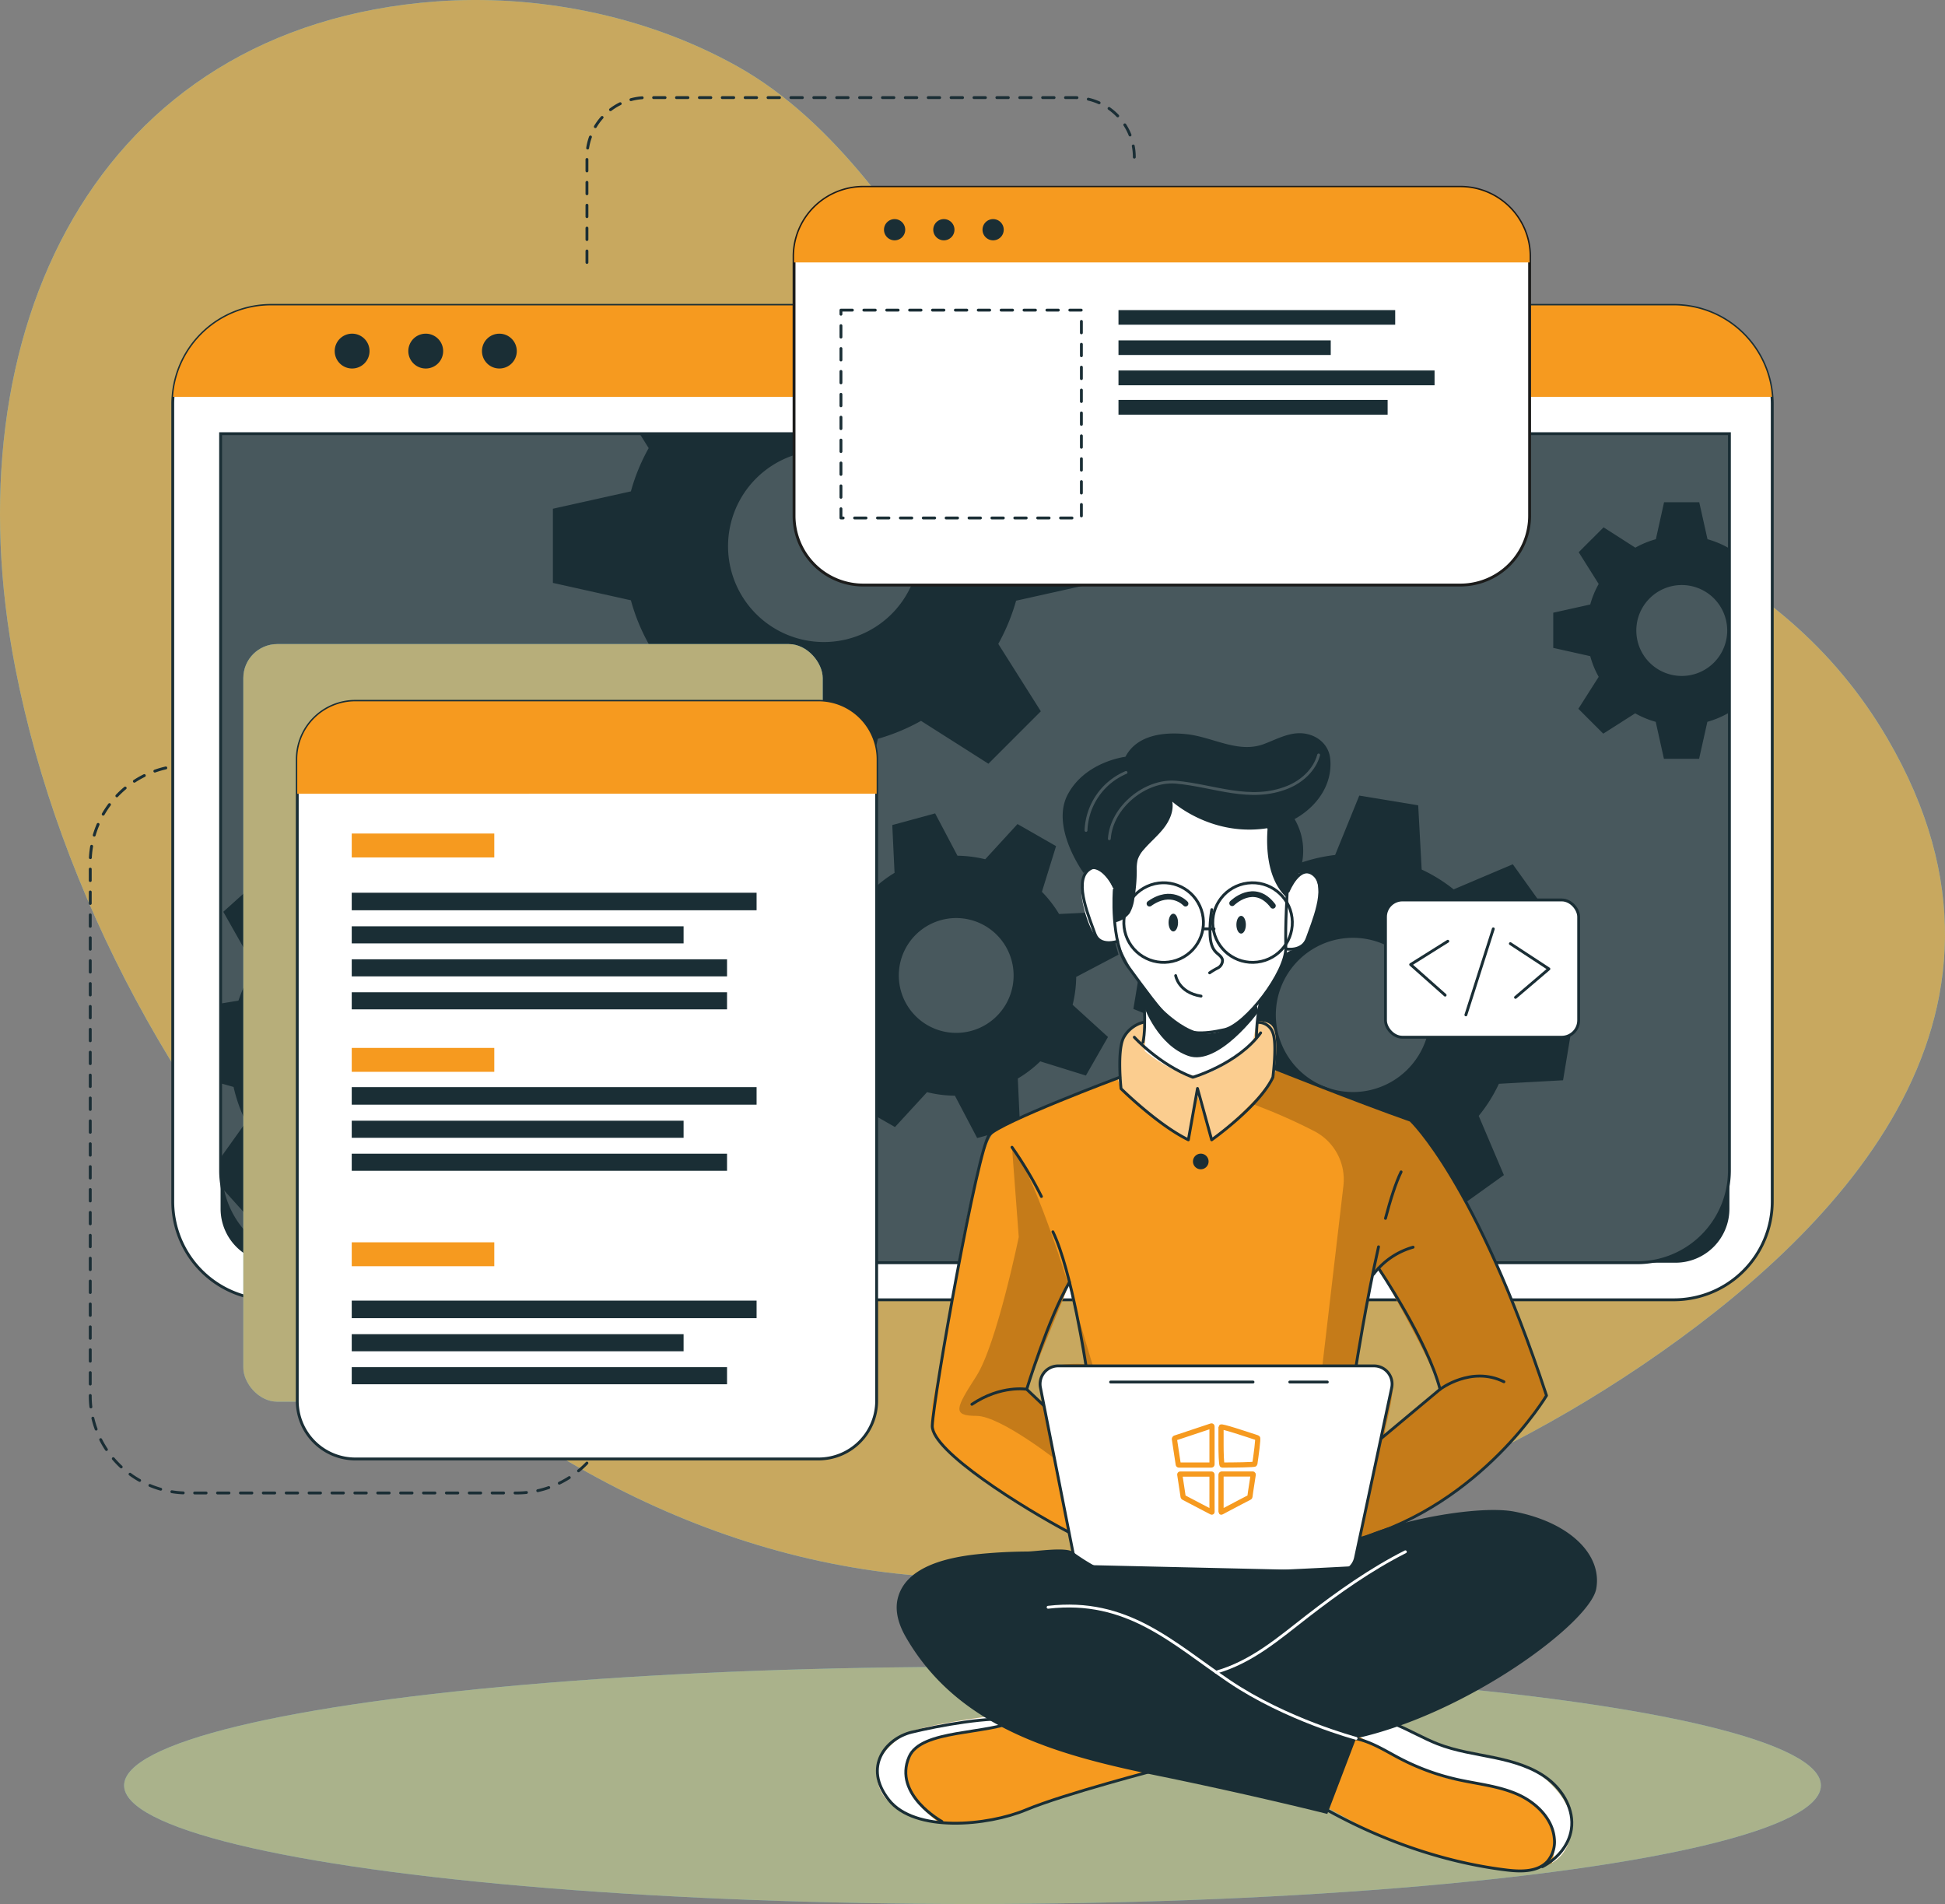
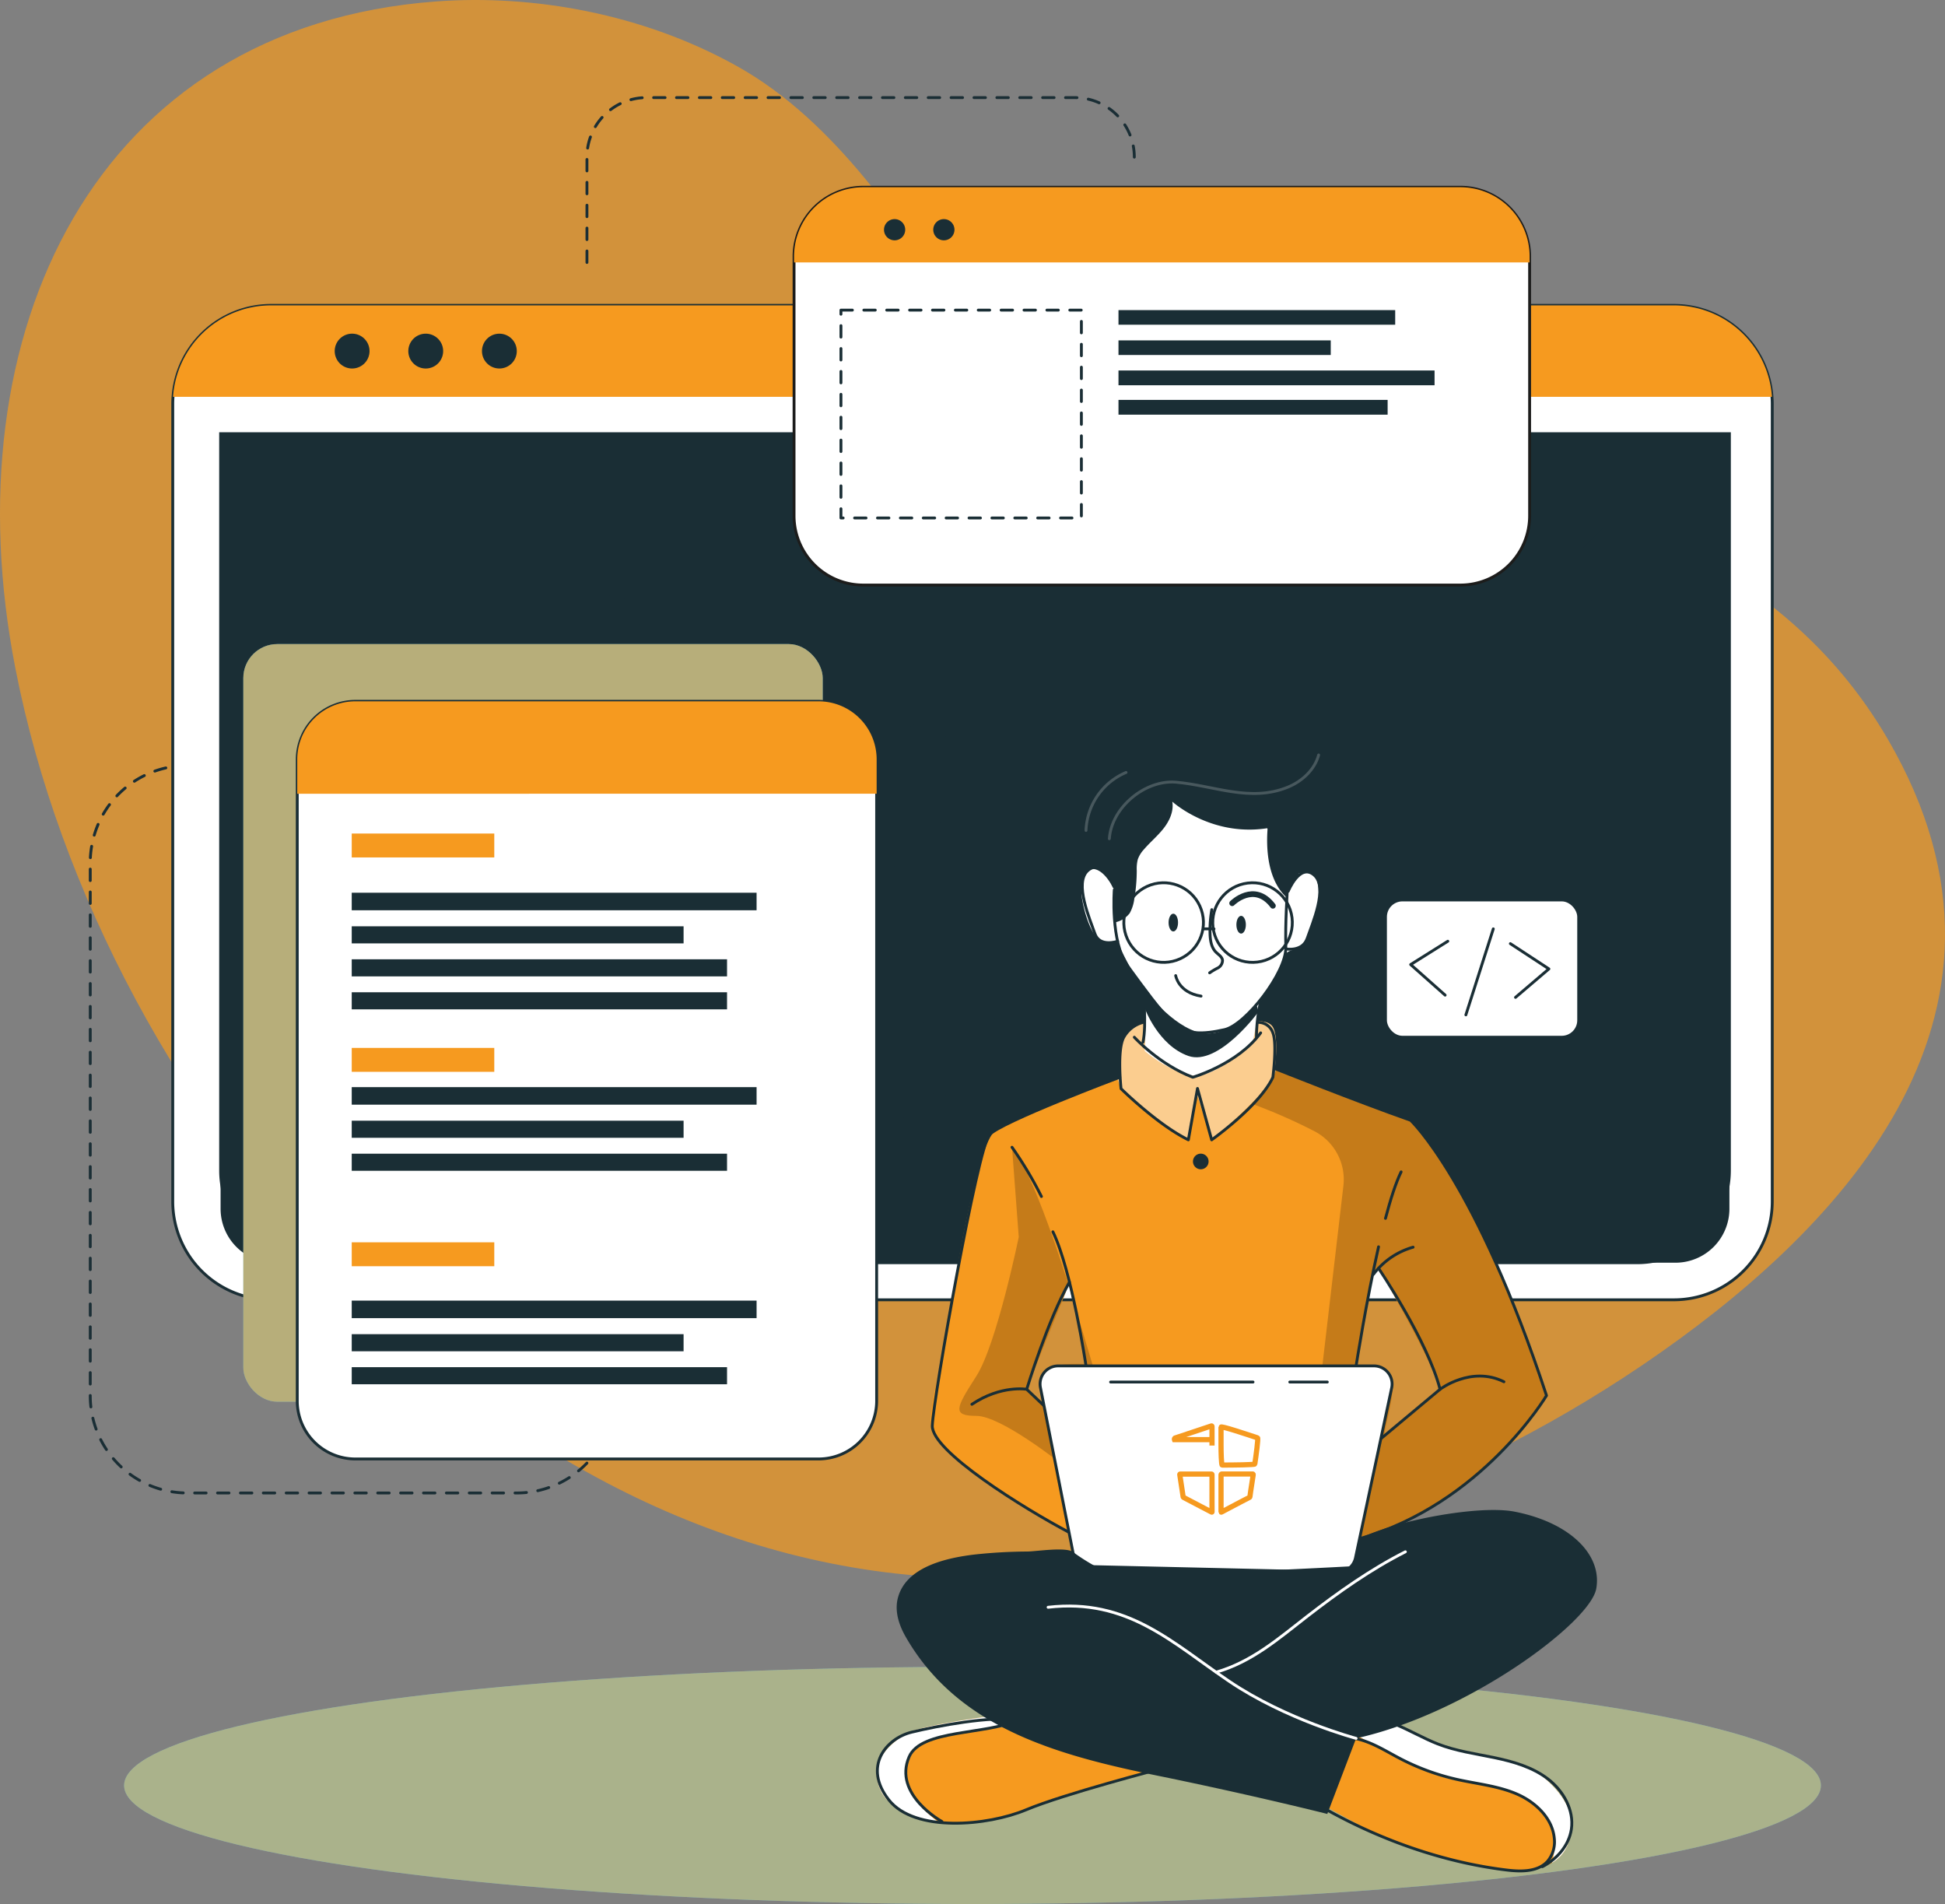
<svg xmlns="http://www.w3.org/2000/svg" width="750" height="734.107" viewBox="0 0 750 734.107">
  <rect x="0" y="0" width="750" height="734.107" fill="#808080" stroke="none" />
  <g id="MEAN_Developer" data-name="MEAN Developer" transform="translate(-886.026 279.445)">
    <g id="Group_4060" data-name="Group 4060" transform="translate(886.026 -279.445)">
-       <path id="Path_5004" data-name="Path 5004" d="M1613.842,5.325c-83.263-142.583-309.087-91.8-355.215-161.159-23.618-35.514-50.042-76.678-88.365-98.085-36.537-20.407-78.9-27.689-115.83-24.985-131.882,9.653-187.8,127.651-162.457,257.23,33.807,172.85,187.034,349.414,369.067,350.649,95.2.647,186.1-33.385,257.4-81.5q.8-.538,1.6-1.081C1591.26,197.916,1677.41,114.188,1613.842,5.325Z" transform="translate(-886.026 279.445)" fill="#5fcaf8" style="mix-blend-mode: normal;isolation: isolate" />
      <path id="Path_5005" data-name="Path 5005" d="M1613.842,5.325c-83.263-142.583-309.087-91.8-355.215-161.159-23.618-35.514-50.042-76.678-88.365-98.085-36.537-20.407-78.9-27.689-115.83-24.985-131.882,9.653-187.8,127.651-162.457,257.23,33.807,172.85,187.034,349.414,369.067,350.649,95.2.647,186.1-33.385,257.4-81.5q.8-.538,1.6-1.081C1591.26,197.916,1677.41,114.188,1613.842,5.325Z" transform="translate(-886.026 279.445)" fill="#f69a1f" opacity="0.7" />
    </g>
    <g id="Group_4061" data-name="Group 4061" transform="translate(920.829 -241.808)">
      <path id="Path_5006" data-name="Path 5006" d="M953.12-106.657h-9.256A37.462,37.462,0,0,0,906.4-69.2V136.366a37.462,37.462,0,0,0,37.463,37.461h127.019a37.461,37.461,0,0,0,37.461-37.461h0" transform="translate(-906.401 364.165)" fill="none" stroke="#1a2e35" stroke-linecap="round" stroke-linejoin="round" stroke-width="1.103" stroke-dasharray="4.412" />
      <path id="Path_5007" data-name="Path 5007" d="M1018.527-193.862v-40.606a22.944,22.944,0,0,1,22.944-22.944h165.18a22.944,22.944,0,0,1,22.944,22.944h0" transform="translate(-827.001 257.411)" fill="none" stroke="#1a2e35" stroke-linecap="round" stroke-linejoin="round" stroke-width="1.103" stroke-dasharray="4.412" />
    </g>
    <g id="Group_4062" data-name="Group 4062" transform="translate(933.881 363.23)">
      <ellipse id="Ellipse_281" data-name="Ellipse 281" cx="327.145" cy="45.716" rx="327.145" ry="45.716" fill="#5fcaf8" style="mix-blend-mode: normal;isolation: isolate" />
      <ellipse id="Ellipse_282" data-name="Ellipse 282" cx="327.145" cy="45.716" rx="327.145" ry="45.716" fill="#f69a1f" opacity="0.5" />
    </g>
    <g id="Group_4063" data-name="Group 4063" transform="translate(952.638 -161.708)">
      <path id="Path_5008" data-name="Path 5008" d="M1541.8-172.587V134.98a37.916,37.916,0,0,1-37.91,37.91H962.935a37.916,37.916,0,0,1-37.912-37.91V-172.587c0-.905.037-1.79.114-2.677a37.9,37.9,0,0,1,37.8-35.254h540.951a37.9,37.9,0,0,1,37.8,35.254C1541.759-174.377,1541.8-173.492,1541.8-172.587Z" transform="translate(-925.023 210.518)" fill="#fff" stroke="#1a2e35" stroke-linecap="round" stroke-linejoin="round" stroke-width="1.103" />
      <path id="Rectangle_9560" data-name="Rectangle 9560" d="M0,0H581.81a0,0,0,0,1,0,0V298.845a20.8,20.8,0,0,1-20.8,20.8H20.8A20.8,20.8,0,0,1,0,298.845V0A0,0,0,0,1,0,0Z" transform="translate(18.448 49.464)" fill="#1a2e35" />
-       <path id="Path_5009" data-name="Path 5009" d="M1517.643-181.561V102.565a35.336,35.336,0,0,1-35.135,35.519H970.958a35.336,35.336,0,0,1-35.135-35.519V-181.561Z" transform="translate(-917.375 231.023)" fill="#fff" opacity="0.2" />
      <path id="Path_5010" data-name="Path 5010" d="M1541.636-175.264H925.09a37.9,37.9,0,0,1,37.8-35.254h540.951A37.9,37.9,0,0,1,1541.636-175.264Z" transform="translate(-924.975 210.518)" fill="#f69a1f" style="mix-blend-mode: normal;isolation: isolate" />
      <path id="Path_5011" data-name="Path 5011" d="M975.013-197.414A6.716,6.716,0,0,1,968.3-190.7a6.715,6.715,0,0,1-6.715-6.715,6.715,6.715,0,0,1,6.715-6.715A6.716,6.716,0,0,1,975.013-197.414Z" transform="translate(-899.134 215.042)" fill="#1a2e35" />
      <path id="Path_5012" data-name="Path 5012" d="M991.635-197.414a6.715,6.715,0,0,1-6.715,6.715,6.715,6.715,0,0,1-6.716-6.715,6.715,6.715,0,0,1,6.716-6.715A6.715,6.715,0,0,1,991.635-197.414Z" transform="translate(-887.364 215.042)" fill="#1a2e35" />
      <circle id="Ellipse_283" data-name="Ellipse 283" cx="6.715" cy="6.715" r="6.715" transform="translate(119.234 10.913)" fill="#1a2e35" />
      <path id="Path_5013" data-name="Path 5013" d="M1517.629-181.555V102.554a35.539,35.539,0,0,1-35.536,35.536H971.347a35.527,35.527,0,0,1-34.841-28.64l-.019-.019v-.075a35.379,35.379,0,0,1-.659-6.8V-181.555Z" transform="translate(-917.372 231.028)" fill="none" stroke="#1a2e35" stroke-width="1.103" />
      <path id="Path_5014" data-name="Path 5014" d="M1304.045-148.563a36.112,36.112,0,0,0-7.9-3.261l-3.184-14.263H1279.4l-3.165,14.263a35.052,35.052,0,0,0-7.916,3.261l-12.247-7.839-9.59,9.591,7.706,12.247a34.832,34.832,0,0,0-3.259,7.914l-14.265,3.165v13.566l14.265,3.186a34.592,34.592,0,0,0,3.259,7.97l-7.839,12.322,9.591,9.591,12.324-7.839a35.059,35.059,0,0,0,7.914,3.278l3.165,14.246h13.566l3.184-14.246a36.173,36.173,0,0,0,7.895-3.278l.622.4v-64.631ZM1286.22-99.1a17.515,17.515,0,0,1-17.524-17.524,17.527,17.527,0,0,1,17.524-17.524,17.527,17.527,0,0,1,17.524,17.524A17.515,17.515,0,0,1,1286.22-99.1Z" transform="translate(-704.339 241.981)" fill="#1a2e35" />
      <path id="Path_5015" data-name="Path 5015" d="M1219.526-123.865v-28.6l-30.073-6.67a77.618,77.618,0,0,0-6.877-16.7l3.637-5.727H1044.271l3.5,5.577a73.958,73.958,0,0,0-6.858,16.677l-30.074,6.689v28.6l30.074,6.708a74.99,74.99,0,0,0,6.858,16.808l-16.524,25.982L1051.489-54.3l25.965-16.526a76.543,76.543,0,0,0,16.694,6.916l6.67,30.034h28.6l6.727-30.034a77.038,77.038,0,0,0,16.637-6.916L1178.77-54.3l20.218-20.219L1182.576-100.5a78.283,78.283,0,0,0,6.877-16.658Zm-104.2,22.648a36.951,36.951,0,0,1-36.95-36.95,36.951,36.951,0,0,1,36.95-36.949,36.95,36.95,0,0,1,36.95,36.949A36.95,36.95,0,0,1,1115.326-101.217Z" transform="translate(-864.249 231.023)" fill="#1a2e35" />
      <path id="Path_5016" data-name="Path 5016" d="M1082.933,8.3l1.206-22.686-23.516-6.633a63.58,63.58,0,0,0-4.824-13.491l14.208-19.954-15.226-16.9-21.292,12.041a63.005,63.005,0,0,0-12.963-6.2l-4.071-24.119L993.77-90.846l-6.558,23.591a59.194,59.194,0,0,0-13.491,4.786L953.786-76.677,936.865-61.452l12.059,21.311A58.889,58.889,0,0,0,942.707-27.2l-6.879,1.131V4.666l4.995,1.414a59.3,59.3,0,0,0,4.824,13.528l-9.818,13.737.659,11.776V45.2l.019.019,10.119,11.231,21.329-12.041a59.066,59.066,0,0,0,13,6.274l3.881,23.157v.019l.188.962,22.687,1.206.6-2.168v-.019l5.955-21.4a60.817,60.817,0,0,0,13.566-4.786l19.9,14.188,16.921-15.206L1052.634,25.3a58.871,58.871,0,0,0,6.142-12.925Zm-60.26-35.442a29.38,29.38,0,0,0-41.49-2.186A29.384,29.384,0,0,0,979,12.167a29.383,29.383,0,0,0,41.492,2.166A29.358,29.358,0,0,0,1022.673-27.139Z" transform="translate(-917.372 295.262)" fill="#1a2e35" />
      <path id="Path_5017" data-name="Path 5017" d="M1172.7-22.053a46.2,46.2,0,0,0,1.377-10.744l16.311-8.577-4.508-16.547-18.41.861a45.784,45.784,0,0,0-6.614-8.548l5.456-17.611-14.868-8.517L1139-78.163a48.242,48.242,0,0,0-10.708-1.365l-8.611-16.323-16.525,4.5.873,18.434a46.81,46.81,0,0,0-8.564,6.609l-17.62-5.439-8.527,14.844,13.645,12.4a44.68,44.68,0,0,0-1.348,10.717l-16.34,8.6,4.508,16.548,18.433-.873A43.914,43.914,0,0,0,1094.81-.95l-5.483,17.522,14.868,8.517,12.374-13.455a45.127,45.127,0,0,0,10.732,1.353l8.587,16.335,16.524-4.5-.726-15.747-.123-2.7a45.431,45.431,0,0,0,8.648-6.617l17.606,5.473,7.275-12.714,1.242-2.152ZM1133.626-12a22.135,22.135,0,0,1-27.173-15.539,22.134,22.134,0,0,1,15.539-27.173,22.132,22.132,0,0,1,27.173,15.539A22.133,22.133,0,0,1,1133.626-12Z" transform="translate(-825.703 291.718)" fill="#1a2e35" />
      <path id="Path_5018" data-name="Path 5018" d="M1307.565,9.893l3.768-22.706-22.988-9.251a60.881,60.881,0,0,0-3.3-14.169l16.543-18.427-13.4-18.73-22.817,9.685a60.634,60.634,0,0,0-12.324-7.651l-1.337-24.759-22.723-3.749-9.309,22.894a63.541,63.541,0,0,0-14.113,3.315L1187.087-90.2l-18.711,13.4,9.7,22.8a61.985,61.985,0,0,0-6.916,10.739c-.263.528-.528,1.056-.772,1.583l-24.74,1.375-3.768,22.686,3.73,1.508,19.257,7.763a59.877,59.877,0,0,0,3.3,14.113l-16.543,18.485,13.4,18.709,22.819-9.723a59.137,59.137,0,0,0,12.3,7.707l1.281,24.647,22.706,3.749,9.289-22.725a59.607,59.607,0,0,0,14.15-3.315l18.448,16.562,18.729-13.416-9.7-22.819a59.468,59.468,0,0,0,7.781-12.379Zm-63.707-1.018A29.739,29.739,0,0,1,1202.368,2a29.715,29.715,0,0,1,6.858-41.472,29.735,29.735,0,0,1,41.491,6.858A29.736,29.736,0,0,1,1243.859,8.875Z" transform="translate(-771.457 288.875)" fill="#1a2e35" />
    </g>
    <g id="Group_4071" data-name="Group 4071" transform="translate(979.848 -207.257)">
      <g id="Group_4068" data-name="Group 4068" transform="translate(0 176.139)">
        <rect id="Rectangle_9561" data-name="Rectangle 9561" width="223.418" height="292.115" rx="13.11" fill="#5fcaf8" style="mix-blend-mode: normal;isolation: isolate" />
        <rect id="Rectangle_9562" data-name="Rectangle 9562" width="223.418" height="292.115" rx="13.11" fill="#f69a1f" opacity="0.58" />
        <g id="Group_4067" data-name="Group 4067" transform="translate(20.801 22.071)">
          <path id="Path_5019" data-name="Path 5019" d="M1176.546-98.76V148.568a22.4,22.4,0,0,1-22.4,22.4H975.515a22.392,22.392,0,0,1-22.385-22.4V-98.76a22.388,22.388,0,0,1,22.385-22.385h178.627A22.392,22.392,0,0,1,1176.546-98.76Z" transform="translate(-953.13 121.145)" fill="#fff" stroke="#1a2e35" stroke-linecap="round" stroke-linejoin="round" stroke-width="1.103" />
          <path id="Path_5020" data-name="Path 5020" d="M1176.546-98.76v13.247H953.13V-98.76a22.388,22.388,0,0,1,22.385-22.385h178.627A22.392,22.392,0,0,1,1176.546-98.76Z" transform="translate(-953.13 121.145)" fill="#f69a1f" style="mix-blend-mode: normal;isolation: isolate" />
          <rect id="Rectangle_9563" data-name="Rectangle 9563" width="54.965" height="9.219" transform="translate(21.01 50.975)" fill="#f69a1f" style="mix-blend-mode: normal;isolation: isolate" />
          <rect id="Rectangle_9564" data-name="Rectangle 9564" width="54.965" height="9.219" transform="translate(21.01 133.629)" fill="#f69a1f" style="mix-blend-mode: normal;isolation: isolate" />
          <rect id="Rectangle_9565" data-name="Rectangle 9565" width="54.965" height="9.219" transform="translate(21.01 208.582)" fill="#f69a1f" style="mix-blend-mode: normal;isolation: isolate" />
          <g id="Group_4064" data-name="Group 4064" transform="translate(21.01 73.8)">
            <rect id="Rectangle_9566" data-name="Rectangle 9566" width="156.11" height="6.762" fill="#1a2e35" />
            <rect id="Rectangle_9567" data-name="Rectangle 9567" width="127.961" height="6.589" transform="translate(0 12.943)" fill="#1a2e35" />
            <rect id="Rectangle_9568" data-name="Rectangle 9568" width="144.717" height="6.589" transform="translate(0 25.665)" fill="#1a2e35" />
            <rect id="Rectangle_9569" data-name="Rectangle 9569" width="144.717" height="6.589" transform="translate(0 38.377)" fill="#1a2e35" />
          </g>
          <g id="Group_4065" data-name="Group 4065" transform="translate(21.01 148.753)">
            <rect id="Rectangle_9570" data-name="Rectangle 9570" width="156.11" height="6.762" fill="#1a2e35" />
            <rect id="Rectangle_9571" data-name="Rectangle 9571" width="127.961" height="6.589" transform="translate(0 12.943)" fill="#1a2e35" />
            <rect id="Rectangle_9572" data-name="Rectangle 9572" width="144.717" height="6.589" transform="translate(0 25.665)" fill="#1a2e35" />
          </g>
          <g id="Group_4066" data-name="Group 4066" transform="translate(21.01 231.061)">
            <rect id="Rectangle_9573" data-name="Rectangle 9573" width="156.11" height="6.762" transform="translate(0 0)" fill="#1a2e35" />
            <rect id="Rectangle_9574" data-name="Rectangle 9574" width="127.961" height="6.589" transform="translate(0 12.943)" fill="#1a2e35" />
            <rect id="Rectangle_9575" data-name="Rectangle 9575" width="144.717" height="6.589" transform="translate(0 25.665)" fill="#1a2e35" />
          </g>
        </g>
      </g>
      <g id="Group_4070" data-name="Group 4070" transform="translate(212.365)">
        <path id="Path_5021" data-name="Path 5021" d="M1348.914-210.465v99.96a26.69,26.69,0,0,1-26.7,26.7H1091.978a26.7,26.7,0,0,1-26.7-26.7v-99.96a26.718,26.718,0,0,1,26.7-26.719h230.236A26.7,26.7,0,0,1,1348.914-210.465Z" transform="translate(-1065.278 237.184)" fill="#fff" stroke="#1c1c1b" stroke-width="1.103" />
        <path id="Path_5022" data-name="Path 5022" d="M1348.914-210.465v2.28H1065.278v-2.28a26.718,26.718,0,0,1,26.7-26.719h230.236A26.7,26.7,0,0,1,1348.914-210.465Z" transform="translate(-1065.278 237.184)" fill="#f69a1f" style="mix-blend-mode: normal;isolation: isolate" />
        <path id="Path_5023" data-name="Path 5023" d="M1092.566-223.006a4.09,4.09,0,0,1-5.784,0,4.09,4.09,0,0,1,0-5.784,4.09,4.09,0,0,1,5.784,0A4.089,4.089,0,0,1,1092.566-223.006Z" transform="translate(-1050.898 242.28)" fill="#1a2e35" />
        <path id="Path_5024" data-name="Path 5024" d="M1103.686-223.006a4.09,4.09,0,0,1-5.784,0,4.089,4.089,0,0,1,0-5.784,4.09,4.09,0,0,1,5.784,0A4.09,4.09,0,0,1,1103.686-223.006Z" transform="translate(-1043.023 242.28)" fill="#1a2e35" />
-         <path id="Path_5025" data-name="Path 5025" d="M1114.806-223.006a4.09,4.09,0,0,1-5.784,0,4.09,4.09,0,0,1,0-5.784,4.09,4.09,0,0,1,5.784,0A4.089,4.089,0,0,1,1114.806-223.006Z" transform="translate(-1035.149 242.28)" fill="#1a2e35" />
        <rect id="Rectangle_9576" data-name="Rectangle 9576" width="92.715" height="80.142" transform="translate(18.086 47.38)" fill="none" stroke="#1a2e35" stroke-linecap="round" stroke-linejoin="round" stroke-width="1.103" stroke-dasharray="4.412" />
        <g id="Group_4069" data-name="Group 4069" transform="translate(125.105 47.38)">
          <rect id="Rectangle_9577" data-name="Rectangle 9577" width="106.702" height="5.628" fill="#1a2e35" />
          <rect id="Rectangle_9578" data-name="Rectangle 9578" width="81.848" height="5.628" transform="translate(0 11.672)" fill="#1a2e35" />
          <rect id="Rectangle_9579" data-name="Rectangle 9579" width="121.88" height="5.695" transform="translate(0 23.277)" fill="#1a2e35" />
          <rect id="Rectangle_9580" data-name="Rectangle 9580" width="103.783" height="5.695" transform="translate(0 34.615)" fill="#1a2e35" />
        </g>
      </g>
    </g>
    <g id="Group_4073" data-name="Group 4073" transform="translate(1224.064 3.251)">
      <path id="Path_5026" data-name="Path 5026" d="M1200.936,126.613s-49.538,14.207-56.454,16.656c-6.293,2.224-23.345,8.2-36.139,6.351a27.983,27.983,0,0,1-3.656-.791c-12.965-3.864-18.786-7.463-20.482-15.621-1.715-8.179,4.749-14.15,10.966-18s39.947-7.857,39.947-7.857l8.139,2.393h.021Z" transform="translate(-1083.925 270.656)" fill="#f69a1f" style="mix-blend-mode: normal;isolation: isolate" />
      <path id="Path_5027" data-name="Path 5027" d="M1108.343,149.619a27.983,27.983,0,0,1-3.656-.791c-12.965-3.864-18.786-7.463-20.482-15.621-1.715-8.179,4.749-14.15,10.966-18s39.947-7.857,39.947-7.857l8.139,2.393c-7.367,3.392-34.839,5.276-40.831,8.725s-8.894,9.948-5.352,18.728C1098.958,141.875,1104.009,146.4,1108.343,149.619Z" transform="translate(-1083.925 270.656)" fill="#fff" />
      <path id="Path_5028" data-name="Path 5028" d="M1193.368,127.791s-37.2,9.639-51.953,15.807-42.9,8.869-52.925-3.855-1.156-23.67,8.869-26.1,30.3-6.288,41.368-4.745" transform="translate(-1083.811 271.498)" fill="none" stroke="#1a2e35" stroke-linecap="round" stroke-linejoin="round" stroke-width="1.103" />
      <path id="Path_5029" data-name="Path 5029" d="M1104.429,147.954s-18.93-10.379-12.644-24.927c4.639-10.736,29.891-8.409,42.394-14.277" transform="translate(-1079.265 271.644)" fill="none" stroke="#1a2e35" stroke-linecap="round" stroke-linejoin="round" stroke-width="1.103" />
      <path id="Path_5030" data-name="Path 5030" d="M1283.559,152.316c-.509,5.068-2.3,9.929-7.424,12.944-3.411,2.016-8.272,3.222-15.224,3.146-17.374-.225-50.028-12.644-50.028-12.644l-30.581-16.9,15.9-25.174,4.352-6.9,11.25,2.525s9.308,5.276,18.673,9.477,32.089,5.089,40.1,11.571C1278.584,136.827,1284.427,143.875,1283.559,152.316Z" transform="translate(-1015.677 270.258)" fill="#f69a1f" style="mix-blend-mode: normal;isolation: isolate" />
      <path id="Path_5031" data-name="Path 5031" d="M1276.966,152.316c-.509,5.068-2.3,9.929-7.424,12.944.962-3.937,1.753-9.385-.866-15.262-3.392-7.67-14.528-14.434-29.151-15.565-14.6-1.131-25.813-7.97-31.674-11.023-4.578-2.374-14.225-7.555-18.239-9.723l4.352-6.9,11.25,2.525s9.308,5.276,18.673,9.477,32.089,5.089,40.1,11.571C1271.992,136.827,1277.834,143.875,1276.966,152.316Z" transform="translate(-1009.084 270.258)" fill="#fff" />
      <path id="Path_5032" data-name="Path 5032" d="M1185.583,139.386c21.768,12.471,46.668,21.451,71.578,24.45,5.56.67,12.034.764,15.761-3.418a11.663,11.663,0,0,0,2.569-8.737c-.675-7.851-7.275-14.077-14.514-17.187s-15.235-3.855-22.923-5.579a90.441,90.441,0,0,1-22.042-8.064c-5.528-2.883-10.879-6.387-16.977-7.676s-13.364.275-16.619,5.592" transform="translate(-1014.18 274.474)" fill="none" stroke="#1a2e35" stroke-linecap="round" stroke-linejoin="round" stroke-width="1.103" />
      <path id="Path_5033" data-name="Path 5033" d="M1264.358,165.72c5.628-2.89,10.25-8.194,11.188-14.451,1.109-7.4-3.105-14.839-9.044-19.391s-13.358-6.687-20.684-8.211-14.818-2.547-21.787-5.27c-10.717-4.185-21.285-12.456-32.405-9.506" transform="translate(-1007.658 271.304)" fill="none" stroke="#1a2e35" stroke-linecap="round" stroke-linejoin="round" stroke-width="1.103" />
      <path id="Path_5034" data-name="Path 5034" d="M1281.226-9.263l-51.741-19.69-.641-.246s.188-1.375.338-3.372c.321-4.127.49-10.853-1.45-13.134-2.883-3.372-11.06-.547-19.032-4.2s-22.723,2.883-22.723,2.883-10.647-1.959-15.337,5.727c-2.393,6.2-1.565,15.433-1.565,15.433s-.338.132-.979.357c-6.163,2.3-39.7,14.924-46.806,19.992-7.839,5.56-16.506,62.557-19.293,79.29-2.789,16.752-7.745,31.824-5.22,37.591,2.506,5.746,38.553,33.5,59.279,40.662,20.727,7.179,94.269,5.068,94.269,5.068s1.206-.319,3.336-1c12.435-4,56.565-20.445,79.966-59.242C1333.626,96.858,1310.959,22.506,1281.226-9.263ZM1141.433,86.608c-3.807,2.7-1.771,13.153-1.771,13.153l-6.482-5.71,16.261-39.982,6.933,30.693S1145.239,83.933,1141.433,86.608Zm130.088,25.4c-1.79.924,5.145-18.3,1.846-22.648-3.3-4.373-13.171-3.939-13.171-3.939l.849-5.258c.113-.582,5.859-30.053,5.859-30.053l1.942-2.318s20.124,34.5,23.723,46.654C1292.57,94.446,1270.637,112.008,1271.522,112.008Z" transform="translate(-1075.317 158.507)" fill="#f69a1f" style="mix-blend-mode: normal;isolation: isolate" />
      <path id="Path_5035" data-name="Path 5035" d="M1159.412-99.582l-26.7,28.352s-3.683,3.256-2.219,11.48,4.872,15.291,7.446,15.838a36.6,36.6,0,0,0,6.184.553s5.724,12.4,9.776,17.276c0,0,1.413,19.143.661,24.457,0,0,9.593,8.382,18.631,9.448s23-12.78,23-12.78l3.461-16.95s8.192-12.437,8.751-15.747,4.3-2.461,6.144-4.094,6.1-8.937,6.8-15.838.751-14.828-7.265-12.5c-6.945-1.867-2.6-16.552-2.6-16.552l-12.206-10.77Z" transform="translate(-1051.195 124.116)" fill="#fff" />
      <path id="Path_5036" data-name="Path 5036" d="M1199.63-28.953a27.384,27.384,0,0,1-1.377,3.09c-4.409,8.308-23.608,24.138-23.608,24.138l-5.8-17.845-3.184,17.845c-6.407-2.789-25.947-19.729-25.947-19.729s-.659-1.583-1.469-4.052c.64-.225.979-.357.979-.357s-.828-9.232,1.565-15.433c4.69-7.687,15.337-5.727,15.337-5.727s14.753-6.539,22.723-2.883,16.149.83,19.032,4.2,1.112,16.506,1.112,16.506Z" transform="translate(-1045.462 158.507)" fill="#fff" opacity="0.5" />
      <path id="Path_5037" data-name="Path 5037" d="M1229.663-16.91,1177.922-36.6l-.641-.246s.188-1.375.338-3.372l-1.074,6.708-7.649,10.4a209.835,209.835,0,0,1,23.875,10.522,20.976,20.976,0,0,1,10.97,20.916l-9.538,81.56-3.9,46.314,11.8,12.249c12.435-4,56.565-20.445,79.966-59.242C1282.063,89.211,1259.4,14.859,1229.663-16.91Zm-9.7,121.271c-1.79.924,5.145-18.3,1.846-22.648-3.3-4.373-13.171-3.939-13.171-3.939l.849-5.258c.113-.582,5.859-30.053,5.859-30.053l1.942-2.318s20.124,34.5,23.723,46.654C1241.007,86.8,1219.074,104.36,1219.959,104.36Z" transform="translate(-1023.754 166.154)" opacity="0.2" />
      <path id="Path_5038" data-name="Path 5038" d="M1155.259,67.738l-8.045-26.889s-14.425-49.2-24.319-61.334l2.6,34.6s-8.488,41.335-16.345,53.622c-7.857,12.266-9.554,15.337,0,15.337,9.573,0,32.786,18.523,32.786,18.523l-1.79-15.452Zm-20.218,10.4-6.482-5.71,16.261-39.982,6.933,30.693s-11.135-.828-14.941,1.846C1133.005,67.682,1135.041,78.139,1135.041,78.139Z" transform="translate(-1070.696 180.128)" opacity="0.2" />
      <path id="Path_5039" data-name="Path 5039" d="M1144.048-56.553s1.486,14.5,0,21.125" transform="translate(-1041.35 154.587)" fill="none" stroke="#1a2e35" stroke-linecap="round" stroke-linejoin="round" stroke-width="1.103" />
      <path id="Path_5040" data-name="Path 5040" d="M1169.671-39.582a62.161,62.161,0,0,1,1.614-13.851" transform="translate(-1023.205 156.796)" fill="none" stroke="#1a2e35" stroke-linecap="round" stroke-linejoin="round" stroke-width="1.103" />
      <path id="Path_5041" data-name="Path 5041" d="M1196.347-93.254s8.773,11.021,8.322,19.343-1.124,18.219-.9,27.89-15.52,29.915-23.617,31.713-15.071,2.25-20.243-2.924-10.346-12.37-17.1-21.593-5.172-29.464-5.172-29.464" transform="translate(-1045.997 128.597)" fill="none" stroke="#1a2e35" stroke-linecap="round" stroke-linejoin="round" stroke-width="1.103" />
      <path id="Path_5042" data-name="Path 5042" d="M1159.932-74.122a45.553,45.553,0,0,0-.685,9.168c.068,2.569.451,5.345,2.25,7.181.97.987,2.378,1.778,2.562,3.152a3.331,3.331,0,0,1-1.8,2.986,25.412,25.412,0,0,0-3.162,1.877" transform="translate(-1030.694 142.146)" fill="none" stroke="#1a2e35" stroke-linecap="round" stroke-linejoin="round" stroke-width="1.103" />
      <path id="Path_5043" data-name="Path 5043" d="M1151.43-59.233s1.013,6.539,9.781,7.907" transform="translate(-1036.122 152.689)" fill="none" stroke="#1a2e35" stroke-linecap="round" stroke-linejoin="round" stroke-width="1.103" />
      <path id="Path_5044" data-name="Path 5044" d="M1153.477-69.786c0,1.889-.818,3.421-1.826,3.421s-1.824-1.532-1.824-3.421.818-3.421,1.824-3.421S1153.477-71.675,1153.477-69.786Z" transform="translate(-1037.257 142.793)" fill="#1a2e35" />
      <path id="Path_5045" data-name="Path 5045" d="M1168.785-69.3c0,1.889-.816,3.421-1.824,3.421s-1.824-1.532-1.824-3.421.816-3.421,1.824-3.421S1168.785-71.194,1168.785-69.3Z" transform="translate(-1026.416 143.134)" fill="#1a2e35" />
      <path id="Path_5046" data-name="Path 5046" d="M1164.184-74.12s8.5-8.5,15.7.982" transform="translate(-1027.091 139.666)" fill="none" stroke="#1a2e35" stroke-linecap="round" stroke-linejoin="round" stroke-width="2.206" />
-       <path id="Path_5047" data-name="Path 5047" d="M1159.416-74.361s-5.4-6.05-13.9,0" transform="translate(-1040.309 140.072)" fill="none" stroke="#1a2e35" stroke-linecap="round" stroke-linejoin="round" stroke-width="2.206" />
      <path id="Path_5048" data-name="Path 5048" d="M1144.709-48.585s5.206,14.355,16.839,18.426,27.076-17.057,27.076-17.057l-.808-2.748s-10.119,13.149-21.377,10.906-22.39-17.495-22.39-17.495Z" transform="translate(-1041.35 154.587)" fill="#1a2e35" />
      <path id="Path_5049" data-name="Path 5049" d="M1143.975-55.174s-6.933,2.449-8.776-2.953-8.165-19.625-2.634-24.365,9.975,6.259,9.975,6.259" transform="translate(-1051.053 135.378)" fill="none" stroke="#1a2e35" stroke-linecap="round" stroke-linejoin="round" stroke-width="1.103" />
      <path id="Path_5050" data-name="Path 5050" d="M1176.283-52.971s6.445,1.3,8.288-4.106,8.163-19.625,2.634-24.365-9.975,6.259-9.975,6.259" transform="translate(-1018.523 136.122)" fill="none" stroke="#1a2e35" stroke-linecap="round" stroke-linejoin="round" stroke-width="1.103" />
      <path id="Path_5051" data-name="Path 5051" d="M1145.674-40.937a9.618,9.618,0,0,0,6.084-3.6,15.158,15.158,0,0,0,1.768-5.452,65.656,65.656,0,0,0,.963-10.99,14.79,14.79,0,0,1,.386-4.282,11,11,0,0,1,2.318-3.813c2.42-2.835,5.335-5.232,7.635-8.165s3.99-6.646,3.369-10.322c0,0,15.723,14.372,38.389,9.928,12.2-2.393,23.914-13.1,22.488-26.56-.508-4.79-4.026-8.233-8.6-9.369-6.031-1.5-11.451,1.715-16.916,3.775-9.964,3.758-19.712-2.694-29.778-3.777-8.607-.926-19.174.142-23.658,8.7,0,0-15.462,1.817-22.235,14.517s6.1,30.282,6.1,30.282,5.183-6.274,11.841,6.426Z" transform="translate(-1054.186 113.945)" fill="#1a2e35" />
      <path id="Path_5052" data-name="Path 5052" d="M1172.828-92.921s-4,20.836,6.434,30.926c0,0,2.284-6.264,4.6-7.793a24.152,24.152,0,0,0-1.828-23.133C1174.4-105.047,1172.828-92.921,1172.828-92.921Z" transform="translate(-1021.503 125.017)" fill="#1a2e35" />
      <path id="Path_5053" data-name="Path 5053" d="M1217.164-109.038c-1.544,5.743-6.4,10.186-11.906,12.428-14.485,5.9-28.553-.642-43.057-1.923-11.853-1.049-24.918,9.63-25.747,21.8" transform="translate(-1046.726 117.42)" fill="none" stroke="#fff" stroke-linecap="round" stroke-linejoin="round" stroke-width="1.103" opacity="0.2" />
      <path id="Path_5054" data-name="Path 5054" d="M1131.189-82.741a25.322,25.322,0,0,1,15.428-22.346" transform="translate(-1050.456 120.218)" fill="none" stroke="#fff" stroke-linecap="round" stroke-linejoin="round" stroke-width="1.103" opacity="0.2" />
      <path id="Path_5055" data-name="Path 5055" d="M1142.093-44.625s9.543,10.515,22.556,15.433c0,0,17.339-5.029,26.165-17.119" transform="translate(-1042.734 161.839)" fill="none" stroke="#1a2e35" stroke-linecap="round" stroke-linejoin="round" stroke-width="1.103" />
      <circle id="Ellipse_284" data-name="Ellipse 284" cx="15.344" cy="15.344" r="15.344" transform="matrix(0.909, -0.417, 0.417, 0.909, 90.318, 65.457)" fill="none" stroke="#1a2e35" stroke-linecap="round" stroke-linejoin="round" stroke-width="1.103" />
      <circle id="Ellipse_285" data-name="Ellipse 285" cx="15.344" cy="15.344" r="15.344" transform="translate(127.842 59.649) rotate(-7.003)" fill="none" stroke="#1a2e35" stroke-linecap="round" stroke-linejoin="round" stroke-width="1.103" />
      <path id="Path_5056" data-name="Path 5056" d="M1147.757-48.673a12.029,12.029,0,0,0-7.381,5.722c-2.714,4.779-1.076,19.83-1.076,19.83s14.019,13.875,25.957,19.727l3.522-19.8,5.464,19.8s18.487-13.074,23.606-24.124c0,0,1.669-12.886,0-17.119a5.9,5.9,0,0,0-5.517-4.036" transform="translate(-1045.059 160.166)" fill="none" stroke="#1a2e35" stroke-linecap="round" stroke-linejoin="round" stroke-width="1.103" />
      <path id="Path_5057" data-name="Path 5057" d="M1136.481,50.293s-5.473-36.716-12.767-51.7" transform="translate(-1055.748 193.64)" fill="none" stroke="#1a2e35" stroke-linecap="round" stroke-linejoin="round" stroke-width="1.103" />
      <path id="Path_5058" data-name="Path 5058" d="M1114.484-20.485a148.546,148.546,0,0,1,11.342,18.979" transform="translate(-1062.285 180.128)" fill="none" stroke="#1a2e35" stroke-linecap="round" stroke-linejoin="round" stroke-width="1.103" />
      <path id="Path_5059" data-name="Path 5059" d="M1198.791,2.992c1.929-7.314,3.978-13.732,6.026-17.922" transform="translate(-1002.584 184.061)" fill="none" stroke="#1a2e35" stroke-linecap="round" stroke-linejoin="round" stroke-width="1.103" />
      <path id="Path_5060" data-name="Path 5060" d="M1192.159,47.9s3.954-25.171,8.659-45.916" transform="translate(-1007.28 196.036)" fill="none" stroke="#1a2e35" stroke-linecap="round" stroke-linejoin="round" stroke-width="1.103" />
      <path id="Path_5061" data-name="Path 5061" d="M1196.084,12.511a28.957,28.957,0,0,1,15.274-10.444" transform="translate(-1004.501 196.098)" fill="none" stroke="#1a2e35" stroke-linecap="round" stroke-linejoin="round" stroke-width="1.103" />
      <path id="Path_5062" data-name="Path 5062" d="M1173.808-38.245s31.838,12.717,52.385,19.941c0,0,25.281,23.774,52.385,106.12,0,0-24.847,41.781-72.085,55.176" transform="translate(-1020.275 167.551)" fill="none" stroke="#1a2e35" stroke-linecap="round" stroke-linejoin="round" stroke-width="1.103" />
      <path id="Path_5063" data-name="Path 5063" d="M1197.747,55.31l22.824-19.058s12.075-9.176,24.633-2.9" transform="translate(-1003.323 216.699)" fill="none" stroke="#1a2e35" stroke-linecap="round" stroke-linejoin="round" stroke-width="1.103" />
      <path id="Path_5064" data-name="Path 5064" d="M1197.228,6.832s18.882,27.812,23.71,46.647" transform="translate(-1003.691 199.472)" fill="none" stroke="#1a2e35" stroke-linecap="round" stroke-linejoin="round" stroke-width="1.103" />
      <path id="Path_5065" data-name="Path 5065" d="M1133.25,40.582l-6.681-6.37s-9.916-1.732-21.143,5.794" transform="translate(-1068.699 218.739)" fill="none" stroke="#1a2e35" stroke-linecap="round" stroke-linejoin="round" stroke-width="1.103" />
      <path id="Path_5066" data-name="Path 5066" d="M1117.8,51.271s8.3-27.252,16.48-41.32" transform="translate(-1059.934 201.681)" fill="none" stroke="#1a2e35" stroke-linecap="round" stroke-linejoin="round" stroke-width="1.103" />
      <path id="Path_5067" data-name="Path 5067" d="M1168.782-36.289s-45.8,17.182-50.288,22.187-21.557,101.116-22.006,112.115c-.4,9.832,35.271,31.925,52.892,41.236" transform="translate(-1075.031 168.936)" fill="none" stroke="#1a2e35" stroke-linecap="round" stroke-linejoin="round" stroke-width="1.103" />
      <rect id="Rectangle_9581" data-name="Rectangle 9581" width="74.5" height="52.929" rx="6.532" transform="translate(196.207 64.286)" fill="#fff" stroke="#1a2e35" stroke-linecap="round" stroke-linejoin="round" stroke-width="1.103" />
      <path id="Path_5068" data-name="Path 5068" d="M1218.8-66.991,1204.476-58l13.294,11.791" transform="translate(-998.558 147.195)" fill="none" stroke="#1a2e35" stroke-linecap="round" stroke-linejoin="round" stroke-width="1.103" />
      <path id="Path_5069" data-name="Path 5069" d="M1228.969-45.734l12.874-10.972-14.861-9.743" transform="translate(-982.621 147.579)" fill="none" stroke="#1a2e35" stroke-linecap="round" stroke-linejoin="round" stroke-width="1.103" />
      <line id="Line_106" data-name="Line 106" y1="33.16" x2="10.576" transform="translate(227.208 75.436)" fill="none" stroke="#1a2e35" stroke-linecap="round" stroke-linejoin="round" stroke-width="1.103" />
      <path id="Path_5070" data-name="Path 5070" d="M1161.356-16.031a3.012,3.012,0,0,1-3.011,3.011,3.012,3.012,0,0,1-3.011-3.011,3.012,3.012,0,0,1,3.011-3.013A3.012,3.012,0,0,1,1161.356-16.031Z" transform="translate(-1033.358 181.148)" fill="#1a2e35" />
      <g id="Group_4072" data-name="Group 4072" transform="translate(63.022 243.932)">
        <path id="Path_5071" data-name="Path 5071" d="M1234.1,78.966H1129.878a2.445,2.445,0,0,1-2.443-2.444h0a2.443,2.443,0,0,1,2.443-2.443H1234.1a2.444,2.444,0,0,1,2.444,2.443h0A2.445,2.445,0,0,1,1234.1,78.966Z" transform="translate(-1116.136 3.159)" fill="#1a2e35" />
        <path id="Path_5072" data-name="Path 5072" d="M1242.437,102.886,1256.4,37.3a6.981,6.981,0,0,0-6.828-8.435H1127.8a6.979,6.979,0,0,0-6.848,8.332l12.522,63.408a6.98,6.98,0,0,0,6.687,5.627l95.286,2.183A6.983,6.983,0,0,0,1242.437,102.886Z" transform="translate(-1120.82 -28.861)" fill="#fff" stroke="#1a2e35" stroke-linecap="round" stroke-linejoin="round" stroke-width="1.103" />
        <line id="Line_107" data-name="Line 107" x2="14.468" transform="translate(96.285 6.224)" fill="none" stroke="#1a2e35" stroke-linecap="round" stroke-linejoin="round" stroke-width="1.103" />
        <line id="Line_108" data-name="Line 108" x2="54.92" transform="translate(27.192 6.224)" fill="none" stroke="#1a2e35" stroke-linecap="round" stroke-linejoin="round" stroke-width="1.103" />
        <g id="Group_4155" data-name="Group 4155" transform="translate(46.609 16.242)">
-           <path id="Path_5262" data-name="Path 5262" d="M19.688,14.464V7.412c0-.549-.032-.571-.56-.4-4.5,1.5-8.991,3-13.491,4.49a.52.52,0,0,0-.42.678c.474,3.1.937,6.2,1.411,9.292.075.517.086.517.625.517H19.117c.549,0,.571-.022.571-.581Z" transform="translate(0 0)" fill="none" stroke="#f69a1f" stroke-width="2" fill-rule="evenodd" />
+           <path id="Path_5262" data-name="Path 5262" d="M19.688,14.464V7.412c0-.549-.032-.571-.56-.4-4.5,1.5-8.991,3-13.491,4.49a.52.52,0,0,0-.42.678H19.117c.549,0,.571-.022.571-.581Z" transform="translate(0 0)" fill="none" stroke="#f69a1f" stroke-width="2" fill-rule="evenodd" />
          <path id="Path_5263" data-name="Path 5263" d="M21.506,15.5c0,2.369.108,7.569.463,7.569,4.027-.011,12.522-.075,12.565-.409.463-3.144,1.411-9.96,1.044-10.078C31.057,11.081,21.5,7.9,21.5,8.443,21.5,9.061,21.506,13.766,21.506,15.5Z" transform="translate(1.659 -1.075)" fill="none" stroke="#f69a1f" stroke-width="2" fill-rule="evenodd" />
          <path id="Path_5264" data-name="Path 5264" d="M19.632,29.92V23.05c0-.517,0-.517-.517-.517H7.465c-.226-.011-.28.1-.248.312.42,2.767.851,5.545,1.26,8.323A.506.506,0,0,0,8.8,31.6c.872.452,1.744.926,2.627,1.378,2.606,1.367,5.211,2.724,7.817,4.092.4.2.4.2.4-.269Q19.627,33.36,19.632,29.92Z" transform="translate(0.056 2.935)" fill="none" stroke="#f69a1f" stroke-width="2" fill-rule="evenodd" />
          <path id="Path_5265" data-name="Path 5265" d="M21.48,29.8v7.053c0,.226.011.355.28.183.474-.28.98-.528,1.464-.786,1.917-1,3.833-2,5.739-3.026,1.131-.614,2.283-1.184,3.424-1.777.118-.065.215-.118.237-.291q.129-1.066.291-2.132c.312-2.078.614-4.156.958-6.234.065-.388-.065-.388-.345-.388-3.865,0-7.742.011-11.607,0-.345,0-.452.075-.441.431C21.491,25.166,21.48,27.481,21.48,29.8Z" transform="translate(1.686 3.037)" fill="none" stroke="#f69a1f" stroke-width="2" fill-rule="evenodd" />
        </g>
      </g>
      <path id="Path_5074" data-name="Path 5074" d="M1265.6,149.437l-11.1,29.137s-28.307-7.135-64.581-14.569c-37.927-7.772-77.539-17.833-98.088-53.881-2.506-4.4-4.171-9.588-3-14.511,2.965-12.451,19.164-15.831,29.841-17.078A198.163,198.163,0,0,1,1138.88,77.4c3.437-.048,14.777-1.85,17.522.169a80.236,80.236,0,0,0,13.18,7.811c6.064,2.574,94.576-2.313,94.576-2.313s2.632-5.557,2.783-10.628c13.913-7.07,46.131-13.062,59.745-10.415,21.406,4.163,33.894,16.649,31.515,29.732S1308.581,139.923,1265.6,149.437Z" transform="translate(-1080.723 238.104)" fill="#1a2e35" />
      <path id="Path_5075" data-name="Path 5075" d="M1241.4,134.084s-26.924-7.135-48.926-22-39.19-32.111-69.842-28.543" transform="translate(-1056.518 253.456)" fill="none" stroke="#fff" stroke-linecap="round" stroke-linejoin="round" stroke-width="1.103" />
      <path id="Path_5076" data-name="Path 5076" d="M1160.554,117.243c13.9-4,24.1-12.987,35.247-21.62,11.812-9.145,24.3-18,37.738-24.8" transform="translate(-1029.661 244.788)" fill="none" stroke="#fff" stroke-linecap="round" stroke-linejoin="round" stroke-width="1.103" />
      <line id="Line_109" data-name="Line 109" x2="4.078" transform="translate(126.006 75.436)" fill="none" stroke="#1a2e35" stroke-linecap="round" stroke-linejoin="round" stroke-width="1.103" />
    </g>
  </g>
</svg>